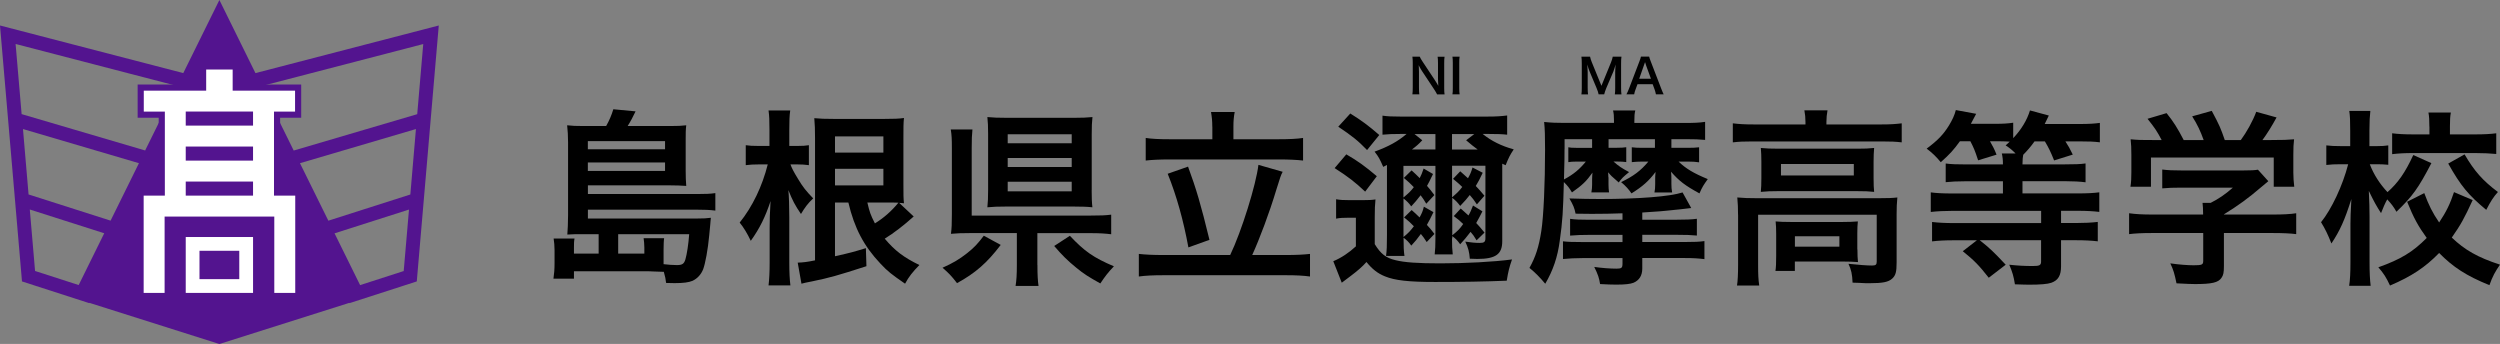
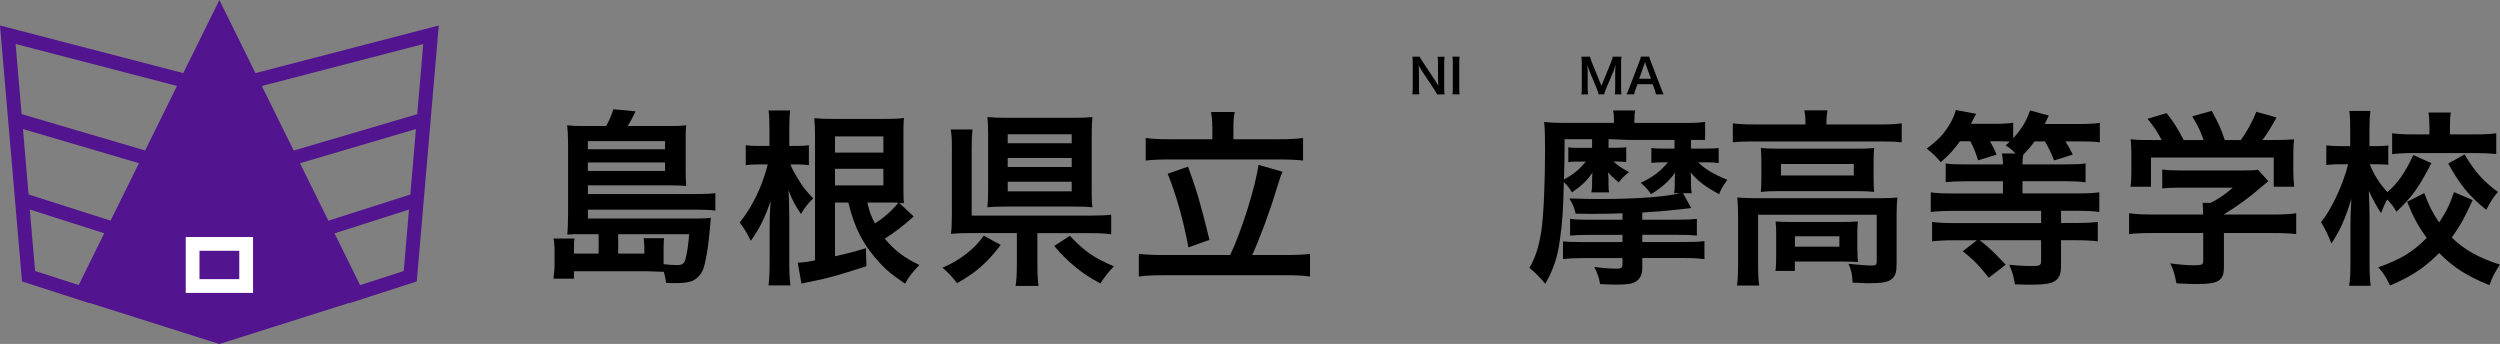
<svg xmlns="http://www.w3.org/2000/svg" id="_レイヤー_2" data-name="レイヤー 2" width="407.04" height="56" viewBox="0 0 407.04 56">
  <rect x="0" y="0" width="407.04" height="56" fill="#808080" stroke="none" />
  <defs>
    <style>
      .cls-1 {
        fill: #fff;
      }

      .cls-2 {
        fill: none;
        stroke: #53148f;
        stroke-width: 2px;
      }

      .cls-3 {
        fill: #53148f;
      }
    </style>
  </defs>
  <g id="header">
    <g>
      <g>
        <g>
          <path d="m97.46,38.13h-2.64c-1.14,0-1.66,0-2.45.06.06-.92.12-1.75.12-3.16v-11.87c0-1.04-.06-1.9-.15-2.76.8.09,1.41.12,2.64.12h3.71c.52-.92.86-1.72,1.17-2.73l3.62.34c-.4.86-.86,1.72-1.29,2.39h6.9c1.23,0,1.9-.03,2.64-.12-.09.74-.09,1.29-.09,2.36v5.06c0,.98.03,1.69.09,2.45-.86-.06-1.63-.09-2.58-.09h-13.43v1.41h17.87c1.32,0,2.08-.03,2.88-.15v2.85c-.92-.12-1.78-.15-2.94-.15h-17.81v1.44h17.72c1.07,0,1.66-.03,2.3-.12-.03.28-.03.31-.06.61,0,.06-.03.21-.03.4q-.03.31-.18,1.87c-.21,2.3-.64,4.57-.98,5.49-.34.86-.95,1.53-1.75,1.9-.61.25-1.47.37-2.91.37-.28,0-.67,0-1.38-.03-.09-.7-.12-.95-.37-1.81q-.67-.03-1.75-.06c-.37-.03-.7-.03-1.35-.03h-11.53v1.2h-3.34c.12-.8.18-1.5.18-2.54v-2.12c0-.71-.06-1.26-.15-1.87h3.4c-.09.49-.09.89-.09,1.5v.95h4.02v-3.16Zm10.82-13.83v-1.32h-12.57v1.32h12.57Zm-12.57,3.53h12.57v-1.38h-12.57v1.38Zm9.2,13.46v-.98c0-.58-.06-1.04-.12-1.53h3.34c-.06.31-.09,1.23-.09,1.87v2.36c.74.09,1.53.15,2.18.15.86,0,1.17-.21,1.38-.95.24-.83.49-2.42.61-4.08h-11.56v3.16h4.26Z" />
          <path d="m128.69,26.75c.25.67.52,1.2,1.23,2.36.77,1.29,1.29,1.96,2.48,3.19-.86.8-1.35,1.47-1.99,2.54-.98-1.44-1.38-2.21-2.05-3.89.09,1.01.15,2.54.15,4.45v7.33c0,1.59.06,2.76.18,3.74h-3.56c.12-.98.18-2.21.18-3.74v-5.64c0-1.23.03-2.48.15-4.35-.86,2.58-1.75,4.41-3.22,6.47q-.86-1.81-1.81-2.97c2.08-2.58,3.68-5.92,4.57-9.47h-1.53c-.74,0-1.35.03-2.05.12v-3.25c.58.09,1.13.12,2.05.12h1.81v-2.58c0-1.63-.03-2.33-.15-3.19h3.53c-.12.8-.15,1.72-.15,3.19v2.58h1.32c.83,0,1.35-.03,1.87-.12v3.25c-.64-.09-1.2-.12-1.81-.12h-1.2Zm20.08,8.49c-1.63,1.47-3.19,2.67-4.72,3.62,1.66,1.96,3.07,3.04,5.64,4.29-1.1,1.13-1.72,1.9-2.33,3.04-2.21-1.53-2.82-1.99-4.02-3.28-2.67-2.82-4.23-5.76-5.21-9.93h-2.18v8.74c2.58-.58,3.04-.71,5.03-1.32l.09,2.94c-4.84,1.56-5.95,1.87-8.89,2.48-.98.18-1.17.24-1.69.37l-.61-3.43c.86-.03,1.47-.09,2.82-.37v-19.93c0-1.35-.03-2.18-.12-3.22.92.09,1.75.12,3.22.12h8.16c1.56,0,2.45-.03,3.22-.15-.09.86-.09,1.56-.09,3.34v7.3c0,1.84,0,2.42.09,3.25-.4-.06-.46-.06-.77-.06l2.36,2.21Zm-4.94-10.39v-2.64h-7.88v2.64h7.88Zm-7.88,5.33h7.88v-2.7h-7.88v2.7Zm5.27,2.79c.37,1.56.49,1.96,1.23,3.4,1.44-.89,2.67-1.96,3.83-3.37-.77-.03-1.13-.03-1.93-.03h-3.13Z" />
          <path d="m162.93,39.88c-2.24,2.94-4.11,4.57-7.11,6.22-.95-1.23-1.32-1.59-2.36-2.51,1.72-.77,2.7-1.35,3.99-2.36,1.17-.92,1.78-1.59,2.73-2.85l2.76,1.5Zm5.98,3.25c0,1.66.06,2.58.18,3.43h-3.74c.15-.89.21-1.87.21-3.43v-5.18h-7.54c-1.35,0-2.3.03-3.19.12.12-.86.15-1.63.15-3.22v-10.7c0-1.47-.03-2.18-.18-3.07h3.53c-.09.92-.12,1.56-.12,3.04v10.98h19.31c1.66,0,2.48-.03,3.4-.15v3.19c-1.01-.12-1.87-.18-3.37-.18h-8.65v5.18Zm8.83-12.17c0,1.13.03,2.08.12,2.79-.8-.09-1.81-.12-3-.12h-11.1c-1.23,0-2.08.03-3,.12.09-.8.12-1.66.12-2.85v-9.14c0-1.04-.03-1.93-.12-2.7.95.09,1.78.12,3.13.12h11.04c1.23,0,2.02-.03,2.94-.12-.09.83-.12,1.53-.12,2.79v9.11Zm-13.67-7.63h10.42v-1.47h-10.42v1.47Zm0,3.86h10.42v-1.47h-10.42v1.47Zm0,3.96h10.42v-1.56h-10.42v1.56Zm10.12,7.24c2.39,2.54,3.86,3.56,7.17,4.97-1.01,1.07-1.38,1.56-2.21,2.79-1.87-1.04-2.7-1.56-3.89-2.54-1.47-1.2-2.3-2.02-3.62-3.56l2.55-1.66Z" />
          <path d="m200.29,41.53c1.87-3.89,4.23-11.5,4.6-14.69l3.95,1.13c-.34.64-.37.83-1.04,2.94-1.1,3.68-2.73,8-3.92,10.61h5.52c1.56,0,2.85-.06,3.89-.18v3.68c-1.07-.15-2.27-.21-3.89-.21h-19.99c-1.63,0-2.97.06-3.99.21v-3.68c1.07.12,2.33.18,3.99.18h10.88Zm-2.91-20.91c0-.89-.06-1.53-.21-2.39h3.86c-.15.74-.21,1.5-.21,2.36v2.08h7.39c1.66,0,3-.06,3.95-.21v3.68c-1.01-.12-2.36-.18-3.95-.18h-17.81c-1.53,0-2.88.06-3.86.18v-3.68c.92.15,2.21.21,3.86.21h6.99v-2.05Zm-3.95,6.5c1.35,3.68,2.08,6.13,3.49,11.93l-3.43,1.23c-.8-4.35-1.9-8.34-3.37-11.99l3.31-1.16Z" />
-           <path d="m223.83,39.75c.98,1.59,1.81,2.24,3.37,2.61,1.47.37,3.68.52,7.3.52,4.08,0,8.68-.24,11.68-.64-.46,1.32-.61,1.96-.86,3.46-3.53.15-7.39.21-11.68.21s-6.53-.25-8.16-.92c-1.2-.49-2.05-1.17-3-2.33-.64.74-1.53,1.5-2.64,2.33-.8.61-1.26.95-1.38,1.04l-1.38-3.5c1.32-.55,2.55-1.38,3.68-2.42v-4.66h-1.26c-.86,0-1.38.03-1.96.15v-3.16c.64.12,1.2.15,2.33.15h1.84c1.13,0,1.66-.03,2.24-.12-.09.83-.12,1.63-.12,3v4.26Zm-1.56-8.55c-1.62-1.53-2.76-2.42-4.97-3.83l1.9-2.24c1.9,1.1,3.04,1.93,4.97,3.56l-1.9,2.51Zm-2.42-12.72c1.81,1.13,2.91,1.93,4.72,3.5l-1.99,2.45c-1.47-1.53-2.45-2.3-4.69-3.8l1.96-2.15Zm16.56,20.36c0,1.1.03,1.81.12,2.58h-2.94c.09-.8.12-1.5.12-2.61v-11.8h-5.21v5.15c.95-.8,1.2-1.04,1.69-1.69-.61-.64-.86-.86-1.62-1.5l1.26-1.23c.64.58.83.77,1.32,1.26.28-.55.37-.77.64-1.56l1.53.89c-.61,1.29-.67,1.35-.98,1.93.49.55.67.8,1.2,1.5l-1.32,1.41c-.4-.67-.55-.89-.92-1.38-.71.89-.83,1.07-1.53,1.81-.37-.52-.74-.89-1.26-1.29v6.28c.86-.71,1.1-.98,1.69-1.75-.52-.55-.8-.8-1.59-1.44l1.23-1.2c.64.55.67.61,1.29,1.2.37-.67.52-1.01.7-1.75l1.56.89c-.46.95-.64,1.32-1.07,2.08.52.55.7.77,1.23,1.47l-1.26,1.32c-.46-.7-.61-.92-.95-1.32-.61.83-.95,1.26-1.56,1.9-.37-.55-.8-.95-1.26-1.29,0,1.41.03,2.18.15,2.97h-3c.12-.92.15-1.59.15-3.4v-11.41l-.61.31c-.58-1.32-.74-1.63-1.41-2.48,2.21-.8,3.8-1.66,5.21-2.88h-.95c-1.29,0-2.08.03-2.97.12v-3.1c.83.12,1.5.15,2.91.15h14.23c1.35,0,2.24-.06,3.16-.18v3.13c-.8-.09-1.63-.12-3.04-.12h-.95c1.44,1.16,3.07,1.96,5.06,2.51-.61.92-.8,1.29-1.32,2.58l-.55-.25v12.63c0,2.12-1.07,2.88-4.08,2.88-.12,0-.4,0-.86-.03h-.34c-.09-1.13-.24-1.72-.74-2.79.98.15,1.66.21,2.36.21s.92-.15.92-.77v-11.8h-5.43v5.15c.89-.77,1.16-1.04,1.66-1.69-.49-.49-.77-.71-1.5-1.32l1.17-1.23c.67.58.86.77,1.26,1.13.37-.67.49-.92.74-1.75l1.66.86c-.49,1.04-.67,1.38-1.13,2.15.58.61.8.86,1.41,1.59l-1.23,1.41c-.49-.74-.7-1.01-1.16-1.53-.46.61-.8.98-1.56,1.78-.4-.55-.77-.92-1.29-1.32v6.1c.89-.71,1.23-1.04,1.78-1.84-.58-.55-.8-.74-1.53-1.29l1.13-1.23c.64.58.77.67,1.26,1.13.31-.52.43-.83.74-1.62l1.53.95c-.4.8-.58,1.13-1.01,1.9.49.52.74.8,1.35,1.56l-1.29,1.26c-.4-.67-.58-.92-.98-1.38-.71.92-1.01,1.29-1.69,2.02-.46-.64-.77-.95-1.29-1.32v.34Zm-2.7-14.5v-2.51h-3.4l1.26,1.01c-.64.67-.92.92-1.69,1.5h3.83Zm6.87,0c-.71-.52-1.04-.8-1.87-1.5l1.32-1.01h-3.62v2.51h4.17Z" />
-           <path d="m261.9,22.65v1.41h1.35c.74,0,1.1-.03,1.53-.09v2.42c-.43-.06-.86-.09-1.53-.09h-.55c.83.74,1.38,1.1,2.54,1.72-1.04.86-1.07.89-1.69,1.69-.15-.12-.24-.21-.31-.28-.86-.74-.92-.8-1.41-1.38q.03.24.03.58c0,.06,0,.18.03.31v1.13c0,.34.03.95.09,1.26h-2.88c.09-.43.12-.92.12-1.29v-.86c0-.31.03-.74.06-1.07-.98,1.38-1.63,2.02-3.34,3.22-.46-.77-.67-1.04-1.32-1.69-.12,4.72-.21,6.38-.67,9.57-.34,2.64-1.1,4.84-2.36,6.99-.89-1.07-1.66-1.84-2.57-2.58,1.01-1.81,1.53-3.43,1.93-6.01.37-2.36.61-7.82.61-13.24,0-2.24-.03-3.31-.15-4.51,1.16.12,2.02.15,3.25.15h8.12v-.4c0-.74-.03-1.13-.15-1.62h3.62c-.12.49-.15.86-.15,1.69v.34h8.03c1.66,0,2.51-.03,3.49-.18v2.94c-.89-.09-1.81-.12-3.19-.12h-2.3v1.41h2.64c.89,0,1.41-.03,1.87-.09v2.45c-.58-.09-1.07-.12-1.81-.12h-1.53c1.2,1.16,2.45,1.9,4.75,2.85-.67.95-.89,1.26-1.35,2.33-2.36-1.29-3.31-2.02-4.63-3.53.06.55.06.83.06,1.23v.74c0,.52.03.92.12,1.41h-2.88c.09-.4.12-.8.12-1.35v-.86c0-.24,0-.49.06-1.13-1.1,1.47-2.11,2.36-3.92,3.49-.4-.61-.98-1.26-1.69-1.84,1.99-.95,3.19-1.84,4.44-3.34h-1.04c-.61,0-.98.03-1.66.09v-2.42c.49.06.89.09,1.69.09h2.08v-1.41h-7.57Zm2.27,12.08c-1.44.06-3.4.09-5,.09-.09,0-.92,0-2.64-.03-.18-.92-.37-1.38-1.01-2.48,1.93.06,3.37.09,4.97.09,6.32,0,11.4-.4,13.46-1.07l1.41,2.54q-.74.09-1.81.21-3.25.37-6.16.52v1.17h5.61c1.47,0,2.36-.03,3.28-.15v2.73c-.95-.09-1.78-.12-3.28-.12h-5.61v1.17h6.99c1.5,0,2.3-.03,3.13-.15v2.94c-.98-.12-1.81-.18-3.19-.18h-6.93v1.72c0,1.13-.49,1.9-1.41,2.3-.52.21-1.38.31-2.82.31-.64,0-1.63-.03-2.64-.09-.15-.98-.34-1.56-.95-2.79,1.26.18,2.61.28,3.62.28.83,0,.98-.12.98-.83v-.89h-6.47c-1.23,0-2.24.06-3.22.15v-2.88c.8.09,1.47.12,3.19.12h6.5v-1.17h-5.37c-1.23,0-2.12.03-3.16.12v-2.73c.86.12,1.62.15,3.16.15h5.37v-1.04Zm-9.44-10.45c0,1.44,0,1.5-.09,4.94,1.56-.83,2.54-1.66,3.56-2.91h-1.56c-.61,0-.89.03-1.29.09v-2.42c.31.06.58.09,1.29.09h2.58v-1.41h-4.48v1.63Z" />
+           <path d="m261.9,22.65v1.41h1.35c.74,0,1.1-.03,1.53-.09v2.42c-.43-.06-.86-.09-1.53-.09h-.55c.83.74,1.38,1.1,2.54,1.72-1.04.86-1.07.89-1.69,1.69-.15-.12-.24-.21-.31-.28-.86-.74-.92-.8-1.41-1.38q.03.24.03.58c0,.06,0,.18.03.31v1.13c0,.34.03.95.09,1.26h-2.88c.09-.43.12-.92.12-1.29v-.86c0-.31.03-.74.06-1.07-.98,1.38-1.63,2.02-3.34,3.22-.46-.77-.67-1.04-1.32-1.69-.12,4.72-.21,6.38-.67,9.57-.34,2.64-1.1,4.84-2.36,6.99-.89-1.07-1.66-1.84-2.57-2.58,1.01-1.81,1.53-3.43,1.93-6.01.37-2.36.61-7.82.61-13.24,0-2.24-.03-3.31-.15-4.51,1.16.12,2.02.15,3.25.15h8.12v-.4c0-.74-.03-1.13-.15-1.62h3.62c-.12.49-.15.86-.15,1.69v.34h8.03c1.66,0,2.51-.03,3.49-.18v2.94h-2.3v1.41h2.64c.89,0,1.41-.03,1.87-.09v2.45c-.58-.09-1.07-.12-1.81-.12h-1.53c1.2,1.16,2.45,1.9,4.75,2.85-.67.95-.89,1.26-1.35,2.33-2.36-1.29-3.31-2.02-4.63-3.53.06.55.06.83.06,1.23v.74c0,.52.03.92.12,1.41h-2.88c.09-.4.12-.8.12-1.35v-.86c0-.24,0-.49.06-1.13-1.1,1.47-2.11,2.36-3.92,3.49-.4-.61-.98-1.26-1.69-1.84,1.99-.95,3.19-1.84,4.44-3.34h-1.04c-.61,0-.98.03-1.66.09v-2.42c.49.06.89.09,1.69.09h2.08v-1.41h-7.57Zm2.27,12.08c-1.44.06-3.4.09-5,.09-.09,0-.92,0-2.64-.03-.18-.92-.37-1.38-1.01-2.48,1.93.06,3.37.09,4.97.09,6.32,0,11.4-.4,13.46-1.07l1.41,2.54q-.74.09-1.81.21-3.25.37-6.16.52v1.17h5.61c1.47,0,2.36-.03,3.28-.15v2.73c-.95-.09-1.78-.12-3.28-.12h-5.61v1.17h6.99c1.5,0,2.3-.03,3.13-.15v2.94c-.98-.12-1.81-.18-3.19-.18h-6.93v1.72c0,1.13-.49,1.9-1.41,2.3-.52.21-1.38.31-2.82.31-.64,0-1.63-.03-2.64-.09-.15-.98-.34-1.56-.95-2.79,1.26.18,2.61.28,3.62.28.83,0,.98-.12.98-.83v-.89h-6.47c-1.23,0-2.24.06-3.22.15v-2.88c.8.09,1.47.12,3.19.12h6.5v-1.17h-5.37c-1.23,0-2.12.03-3.16.12v-2.73c.86.12,1.62.15,3.16.15h5.37v-1.04Zm-9.44-10.45c0,1.44,0,1.5-.09,4.94,1.56-.83,2.54-1.66,3.56-2.91h-1.56c-.61,0-.89.03-1.29.09v-2.42c.31.06.58.09,1.29.09h2.58v-1.41h-4.48v1.63Z" />
          <path d="m293.96,19.89c0-.71-.06-1.32-.18-1.93h3.77c-.12.64-.18,1.23-.18,1.9v.4h9.04c1.38,0,2.24-.06,3.22-.18v3.1c-1.01-.12-1.78-.15-3.19-.15h-21.15c-1.38,0-2.15.03-3.16.15v-3.1c.98.12,1.9.18,3.34.18h8.49v-.37Zm-10.98,15.05c0-1.04-.03-1.84-.12-2.79.98.09,1.87.12,3.19.12h19.87c1.47,0,2.21-.03,3-.12-.09.95-.12,1.66-.12,2.76v7.82c0,1.53-.15,2.12-.73,2.64-.61.55-1.53.74-3.68.74-.64,0-.8,0-1.78-.06q-.49-.03-.98-.03c-.06-1.38-.21-2.08-.67-3.07,1.69.18,3,.28,3.86.28.58,0,.74-.15.74-.64v-7.63h-19.31v8.16c0,1.56.03,2.3.18,3.37h-3.62c.12-.64.18-1.93.18-3.37v-8.16Zm3.8-8.61c0-.98-.03-1.5-.09-2.24.89.09,1.63.12,2.97.12h12.75c1.23,0,1.87-.03,2.73-.12-.06.8-.09,1.26-.09,2.24v2.64c0,1.2.03,1.53.09,2.27-.83-.09-1.53-.12-2.88-.12h-12.69c-1.2,0-1.99.03-2.88.12.06-.64.09-1.23.09-2.27v-2.64Zm15.64,14.29c0,.89.03,1.5.09,2.05-.58-.06-1.72-.09-2.55-.09h-7.73v1.53h-3.16c.09-.58.12-1.26.12-2.48v-3.56c0-.89-.03-1.41-.09-2.02.7.06,1.35.09,2.48.09h8.4c1.16,0,1.59-.03,2.51-.09-.06.58-.09,1.04-.09,1.96v2.61Zm-12.45-12.05h11.86v-1.87h-11.86v1.87Zm2.27,11.59h7.24v-1.69h-7.24v1.69Z" />
          <path d="m319.12,22.98c-1.04,1.44-1.66,2.12-3.13,3.43-.74-.89-1.35-1.5-2.3-2.21,1.81-1.35,2.73-2.3,3.65-3.8.52-.86.89-1.63,1.1-2.48l3.31.61q-.64,1.26-.86,1.63h3.92c1.35,0,2.21-.06,2.97-.18v2.51c1.32-1.38,2.27-2.97,2.73-4.51l3.07.83c-.06.12-.28.58-.67,1.38h5.61c1.59,0,2.48-.06,3.37-.18v3.16c-.95-.12-1.84-.15-3.22-.15h-2.39c.55.86.67,1.07,1.2,2.15l-3.04.95c-.55-1.38-.86-2.02-1.5-3.1h-1.69c-.61.86-1.17,1.5-1.84,2.18-.09.43-.09.67-.12,1.56h6.93c1.56,0,2.51-.03,3.34-.15v3.07c-.89-.12-2.05-.18-3.31-.18h-6.96v1.99h8.95c1.59,0,2.67-.06,3.56-.18v3.19c-1.04-.12-2.08-.18-3.53-.18h-2.7v1.99h2.42c1.38,0,2.54-.06,3.56-.18v3.16c-1.01-.12-2.12-.18-3.59-.18h-2.39v4.26c0,1.47-.46,2.27-1.59,2.67-.61.21-1.75.31-3.62.31-.64,0-1.17-.03-2.3-.06-.21-1.32-.4-1.96-.92-3.19,1.41.15,2.45.21,3.83.21,1.1,0,1.35-.12,1.35-.74v-3.46h-9.99c1.69,1.35,2.18,1.81,4.23,3.99l-2.76,2.12c-1.56-1.99-2.36-2.82-4.23-4.32l2.3-1.78h-3.74c-1.47,0-2.58.06-3.56.18v-3.16c1.01.12,2.15.18,3.53.18h14.23v-1.99h-14.38c-1.35,0-2.54.06-3.59.18v-3.19c.86.12,1.96.18,3.53.18h8.22v-1.99h-5.95c-1.47,0-2.57.06-3.37.15v-3.04c.86.12,1.87.15,3.4.15h5.92c0-.83-.06-1.23-.18-1.78h2.24c-.64-.64-.92-.86-1.62-1.32.31-.28.43-.37.67-.61-.43-.03-1.13-.06-1.66-.06h-1.56c.49.86.68,1.2,1.07,2.18l-3,.92c-.55-1.69-.74-2.08-1.26-3.1h-1.69Z" />
          <path d="m350.39,37.94c-1.59,0-2.79.06-3.74.18v-3.4c1.04.15,2.27.21,3.71.21h8.34v-.21c0-.61-.03-1.16-.09-1.69h1.32c1.32-.67,2.33-1.35,3.62-2.48h-8.43c-1.26,0-2.08.03-3.07.12v-3.07c.92.12,1.78.15,3.1.15h10.15c1.2,0,1.78-.03,2.33-.12l1.69,1.87q-.52.43-1.1.92c-2.18,1.87-3.74,3-6.13,4.48v.03h8c1.5,0,2.85-.06,3.77-.21v3.4c-.89-.12-2.21-.18-3.8-.18h-7.97v5.37c0,1.07-.09,1.5-.4,1.93-.52.77-1.56,1.01-4.32,1.01-.4,0-1.41-.03-3-.12-.34-1.63-.49-2.15-1.01-3.25,1.47.21,2.85.31,3.8.31,1.35,0,1.56-.09,1.56-.71v-4.54h-8.31Zm1.56-15.14c-.7-1.35-1.1-1.96-2.3-3.46l3.1-.92c1.07,1.32,1.78,2.42,2.79,4.38h3.25c-.52-1.44-1.01-2.51-1.87-3.86l3.19-.89c1.26,2.36,1.44,2.79,2.12,4.75h2.61c.92-1.23,1.99-3.16,2.51-4.6l3.31.92c-.71,1.32-1.59,2.73-2.3,3.68h1.38c2.08,0,2.67-.03,3.77-.12-.09.77-.12,1.38-.12,2.54v2.85c0,.83.06,1.59.15,2.33h-3.34v-4.75h-19.99v4.75h-3.34c.12-.71.15-1.41.15-2.36v-2.82c0-1.1-.03-1.75-.12-2.54,1.38.12,1.56.12,3.62.12h1.44Z" />
          <path d="m395.88,26.54c-2.12,4.08-3.07,5.4-5.7,7.94-.49-.86-.83-1.29-1.5-2.02-.37.67-.64,1.29-1.01,2.24-.73-1.13-1.13-1.84-1.99-3.62q.03.55.09,2.24c0,.12.03,1.69.03,2.02v7.42c0,1.62.06,2.79.18,3.77h-3.5c.15-.95.21-2.15.21-3.77v-6.29l.03-1.56s.03-.86.12-2.51c-1.07,3.4-1.87,5.18-3.25,7.24-.58-1.47-1.04-2.42-1.69-3.46,1.72-2.12,3.53-5.98,4.42-9.44h-1.2c-.95,0-1.63.03-2.36.12v-3.19c.67.09,1.35.12,2.36.12h1.53v-2.54c0-1.63-.03-2.33-.15-3.19h3.43c-.09.77-.15,1.72-.15,3.19v2.54h1.23c.83,0,1.23-.03,1.84-.12v3.16c-.64-.06-1.13-.09-1.78-.09h-1.23c.64,1.69,1.66,3.25,2.88,4.54,1.69-1.47,2.91-3.22,4.2-6.04l2.94,1.32Zm6.71,6.04c-1.38,3-1.93,3.99-3.4,6.1,2.12,2.02,4.2,3.22,7.85,4.41-.77,1.1-1.23,1.93-1.72,3.34-3.77-1.53-5.92-2.94-8.19-5.24-2.27,2.33-4.48,3.8-8,5.3-.61-1.32-1.04-1.99-1.9-2.97,3.62-1.29,5.61-2.48,7.88-4.78-1.38-1.9-2.12-3.25-3.19-5.89l2.79-1.41c.74,1.99,1.32,3.16,2.42,4.78,1.14-1.69,1.81-3.07,2.42-4.94l3.03,1.29Zm-7.05-11.96c0-.98-.03-1.66-.15-2.3h3.65c-.12.61-.15,1.26-.15,2.24v1.32h4.17c1.38,0,2.48-.06,3.37-.18v3.37c-1.01-.09-2.05-.15-3.4-.15h-10.12c-1.38,0-2.45.06-3.43.18v-3.4c.92.12,1.96.18,3.4.18h2.67v-1.26Zm5.73,4.51c1.59,2.73,2.97,4.29,5.43,6.13-.74.83-1.17,1.5-1.9,2.91-2.91-2.42-4.14-3.89-6.19-7.54l2.67-1.5Z" />
        </g>
        <g>
          <path d="m233.98,15.36c-.13-.26-.27-.49-.49-.83l-1.99-3c-.15-.23-.34-.56-.52-.92q0,.11.03.39c0,.15.02.49.02.67v2.53c0,.52.02.88.06,1.16h-1.13c.04-.25.06-.64.06-1.16v-3.98c0-.4-.02-.68-.06-.99h1.2c.07.19.21.42.47.82l1.95,2.94c.19.28.43.68.6.99-.03-.3-.05-.76-.05-1.09v-2.59c0-.45-.02-.77-.06-1.06h1.13c-.05.31-.06.59-.06,1.06v4.08c0,.43.02.72.06.99h-1.22Z" />
          <path d="m237.65,9.23c-.05.29-.06.53-.06.99v4.15c0,.45.02.7.06.99h-1.17c.05-.29.06-.54.06-.99v-4.15c0-.48-.02-.69-.06-.99h1.17Z" />
          <path d="m260.28,15.36c-.04-.25-.16-.61-.34-1.04l-1.11-2.64c-.15-.35-.22-.56-.39-1.18.03.41.06,1.04.06,1.21v2.53c0,.53.02.82.06,1.13h-1.08c.05-.31.06-.61.06-1.13v-3.87c0-.5-.02-.83-.06-1.14h1.41c.05.27.15.59.29.92l1.56,3.82,1.56-3.82c.15-.38.22-.62.28-.92h1.42c-.05.37-.06.62-.06,1.14v3.87c0,.56.02.84.06,1.13h-1.08c.05-.32.06-.59.06-1.13v-2.56c.03-.67.05-1.06.06-1.18-.1.42-.25.85-.35,1.13l-1.16,2.71c-.15.36-.29.79-.34,1.02h-.91Z" />
          <path d="m269.61,15.36c-.05-.25-.13-.59-.22-.81l-.31-.84h-2.47l-.31.84c-.14.37-.17.49-.23.81h-1.26c.12-.21.27-.56.41-.91l1.7-4.45c.15-.39.21-.58.25-.78h1.34c.04.18.08.31.26.78l1.71,4.45c.19.49.29.71.39.91h-1.26Zm-1.63-4.82c-.03-.09-.05-.18-.14-.43q-.12.36-.15.43l-.8,2.28h1.91l-.83-2.28Z" />
        </g>
      </g>
      <g>
        <path class="cls-3" d="m41.59,11.9L35.72,0l-5.88,11.9L0,4.15l3.58,41.67,10.96,3.54.02-.05,21.16,6.7,21.16-6.7.02.05,10.96-3.54,3.58-41.67-29.84,7.75ZM12.81,46.41l-7.1-2.29-.86-10.01,12.12,3.87-4.16,8.43Zm5.18-10.49l-13.34-4.26-.91-10.65,18.88,5.56-4.62,9.36Zm5.64-11.42L3.52,18.58l-.98-11.42,26.28,6.83-5.19,10.51Zm42.1,19.63l-7.1,2.29-4.16-8.43,12.12-3.87-.86,10.01Zm1.07-12.46l-13.34,4.26-4.62-9.36,18.88-5.56-.91,10.65Zm-18.98-7.16l-5.19-10.51,26.28-6.83-.98,11.42-20.11,5.92Z" />
        <g>
          <g>
-             <path class="cls-2" d="m44.61,31.85v-13.68h3.43v-3.41h-10.16v-3.44h-4.31v3.44h-10.16v3.41h3.43v13.68h-3.45v15.84h3.41v-12.43h17.86v12.43h3.41v-15.84h-3.45Zm-3.41,0h-10.96v-2.29h10.96v2.29Zm0-5.7h-10.96v-2.29h10.96v2.29Zm0-5.7h-10.96v-2.29h10.96v2.29Z" />
            <path class="cls-2" d="m35.72,38.59h-5.48v9.1h10.96v-9.1h-5.48Zm3.24,6.86h-6.48v-4.62h6.48v4.62Z" />
          </g>
          <g>
-             <path class="cls-1" d="m44.61,31.85v-13.68h3.43v-3.41h-10.16v-3.44h-4.31v3.44h-10.16v3.41h3.43v13.68h-3.45v15.84h3.41v-12.43h17.86v12.43h3.41v-15.84h-3.45Zm-3.41,0h-10.96v-2.29h10.96v2.29Zm0-5.7h-10.96v-2.29h10.96v2.29Zm0-5.7h-10.96v-2.29h10.96v2.29Z" />
            <path class="cls-1" d="m35.72,38.59h-5.48v9.1h10.96v-9.1h-5.48Zm3.24,6.86h-6.48v-4.62h6.48v4.62Z" />
          </g>
        </g>
      </g>
    </g>
  </g>
</svg>